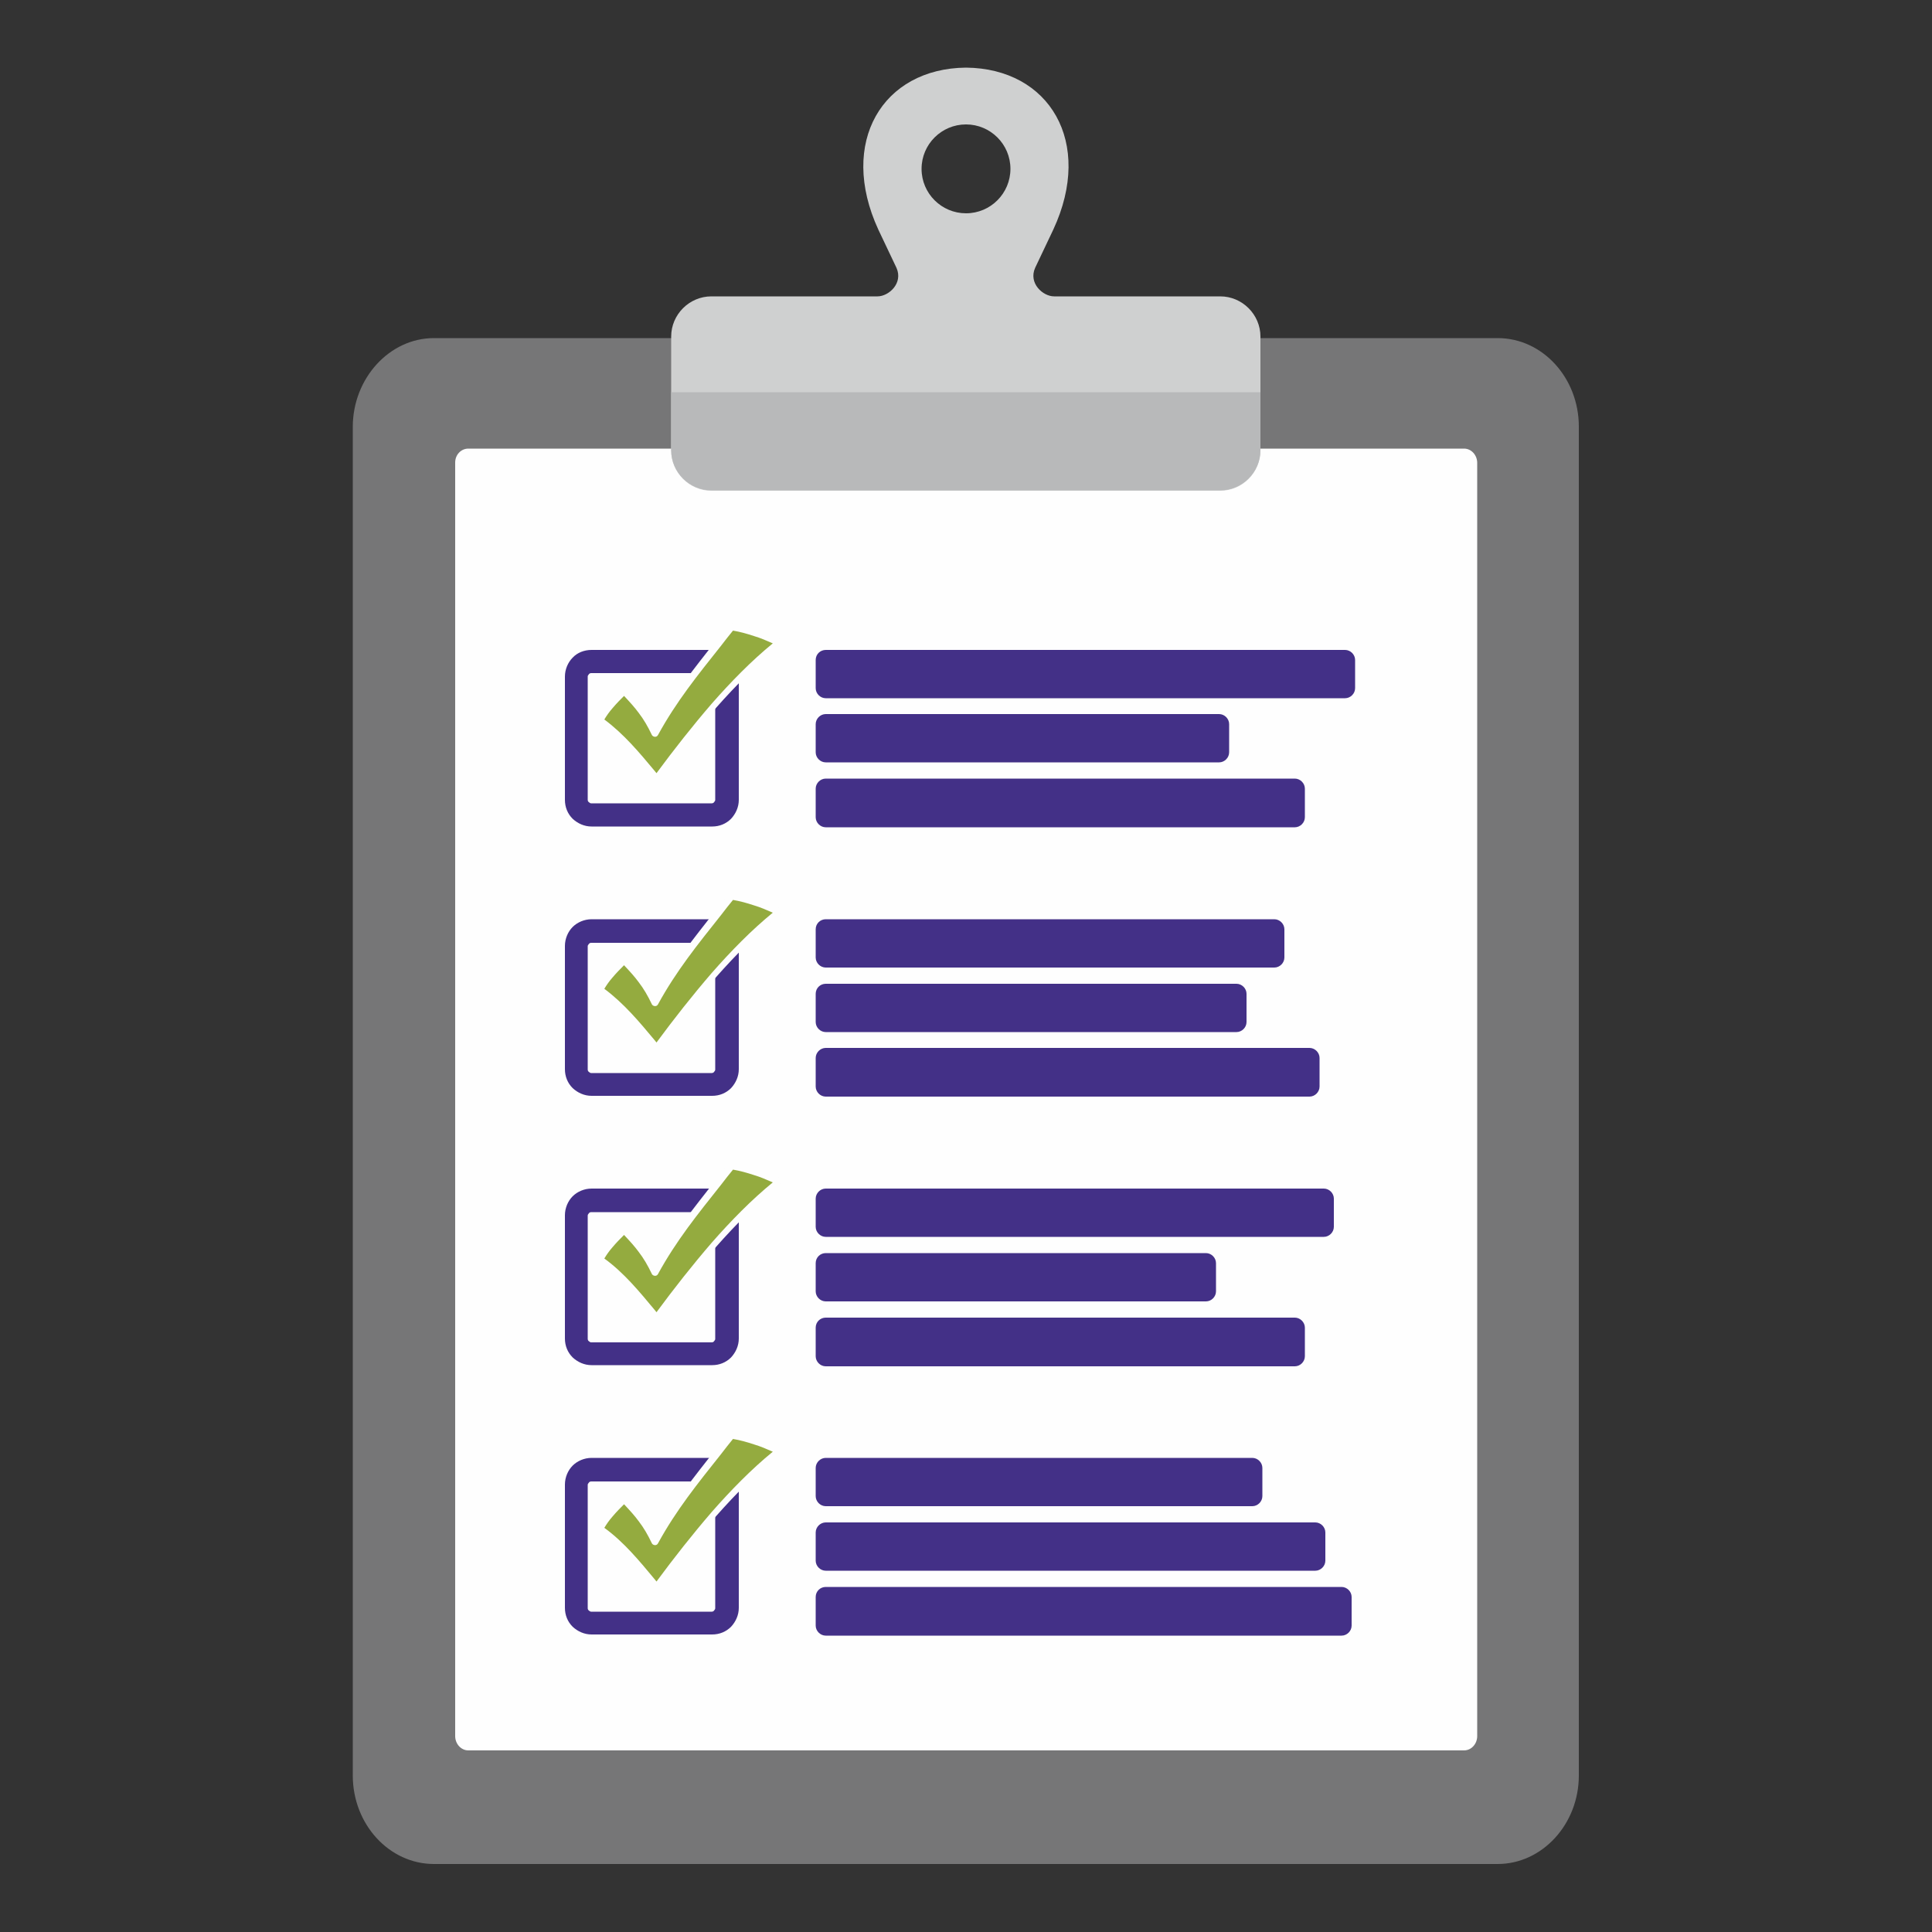
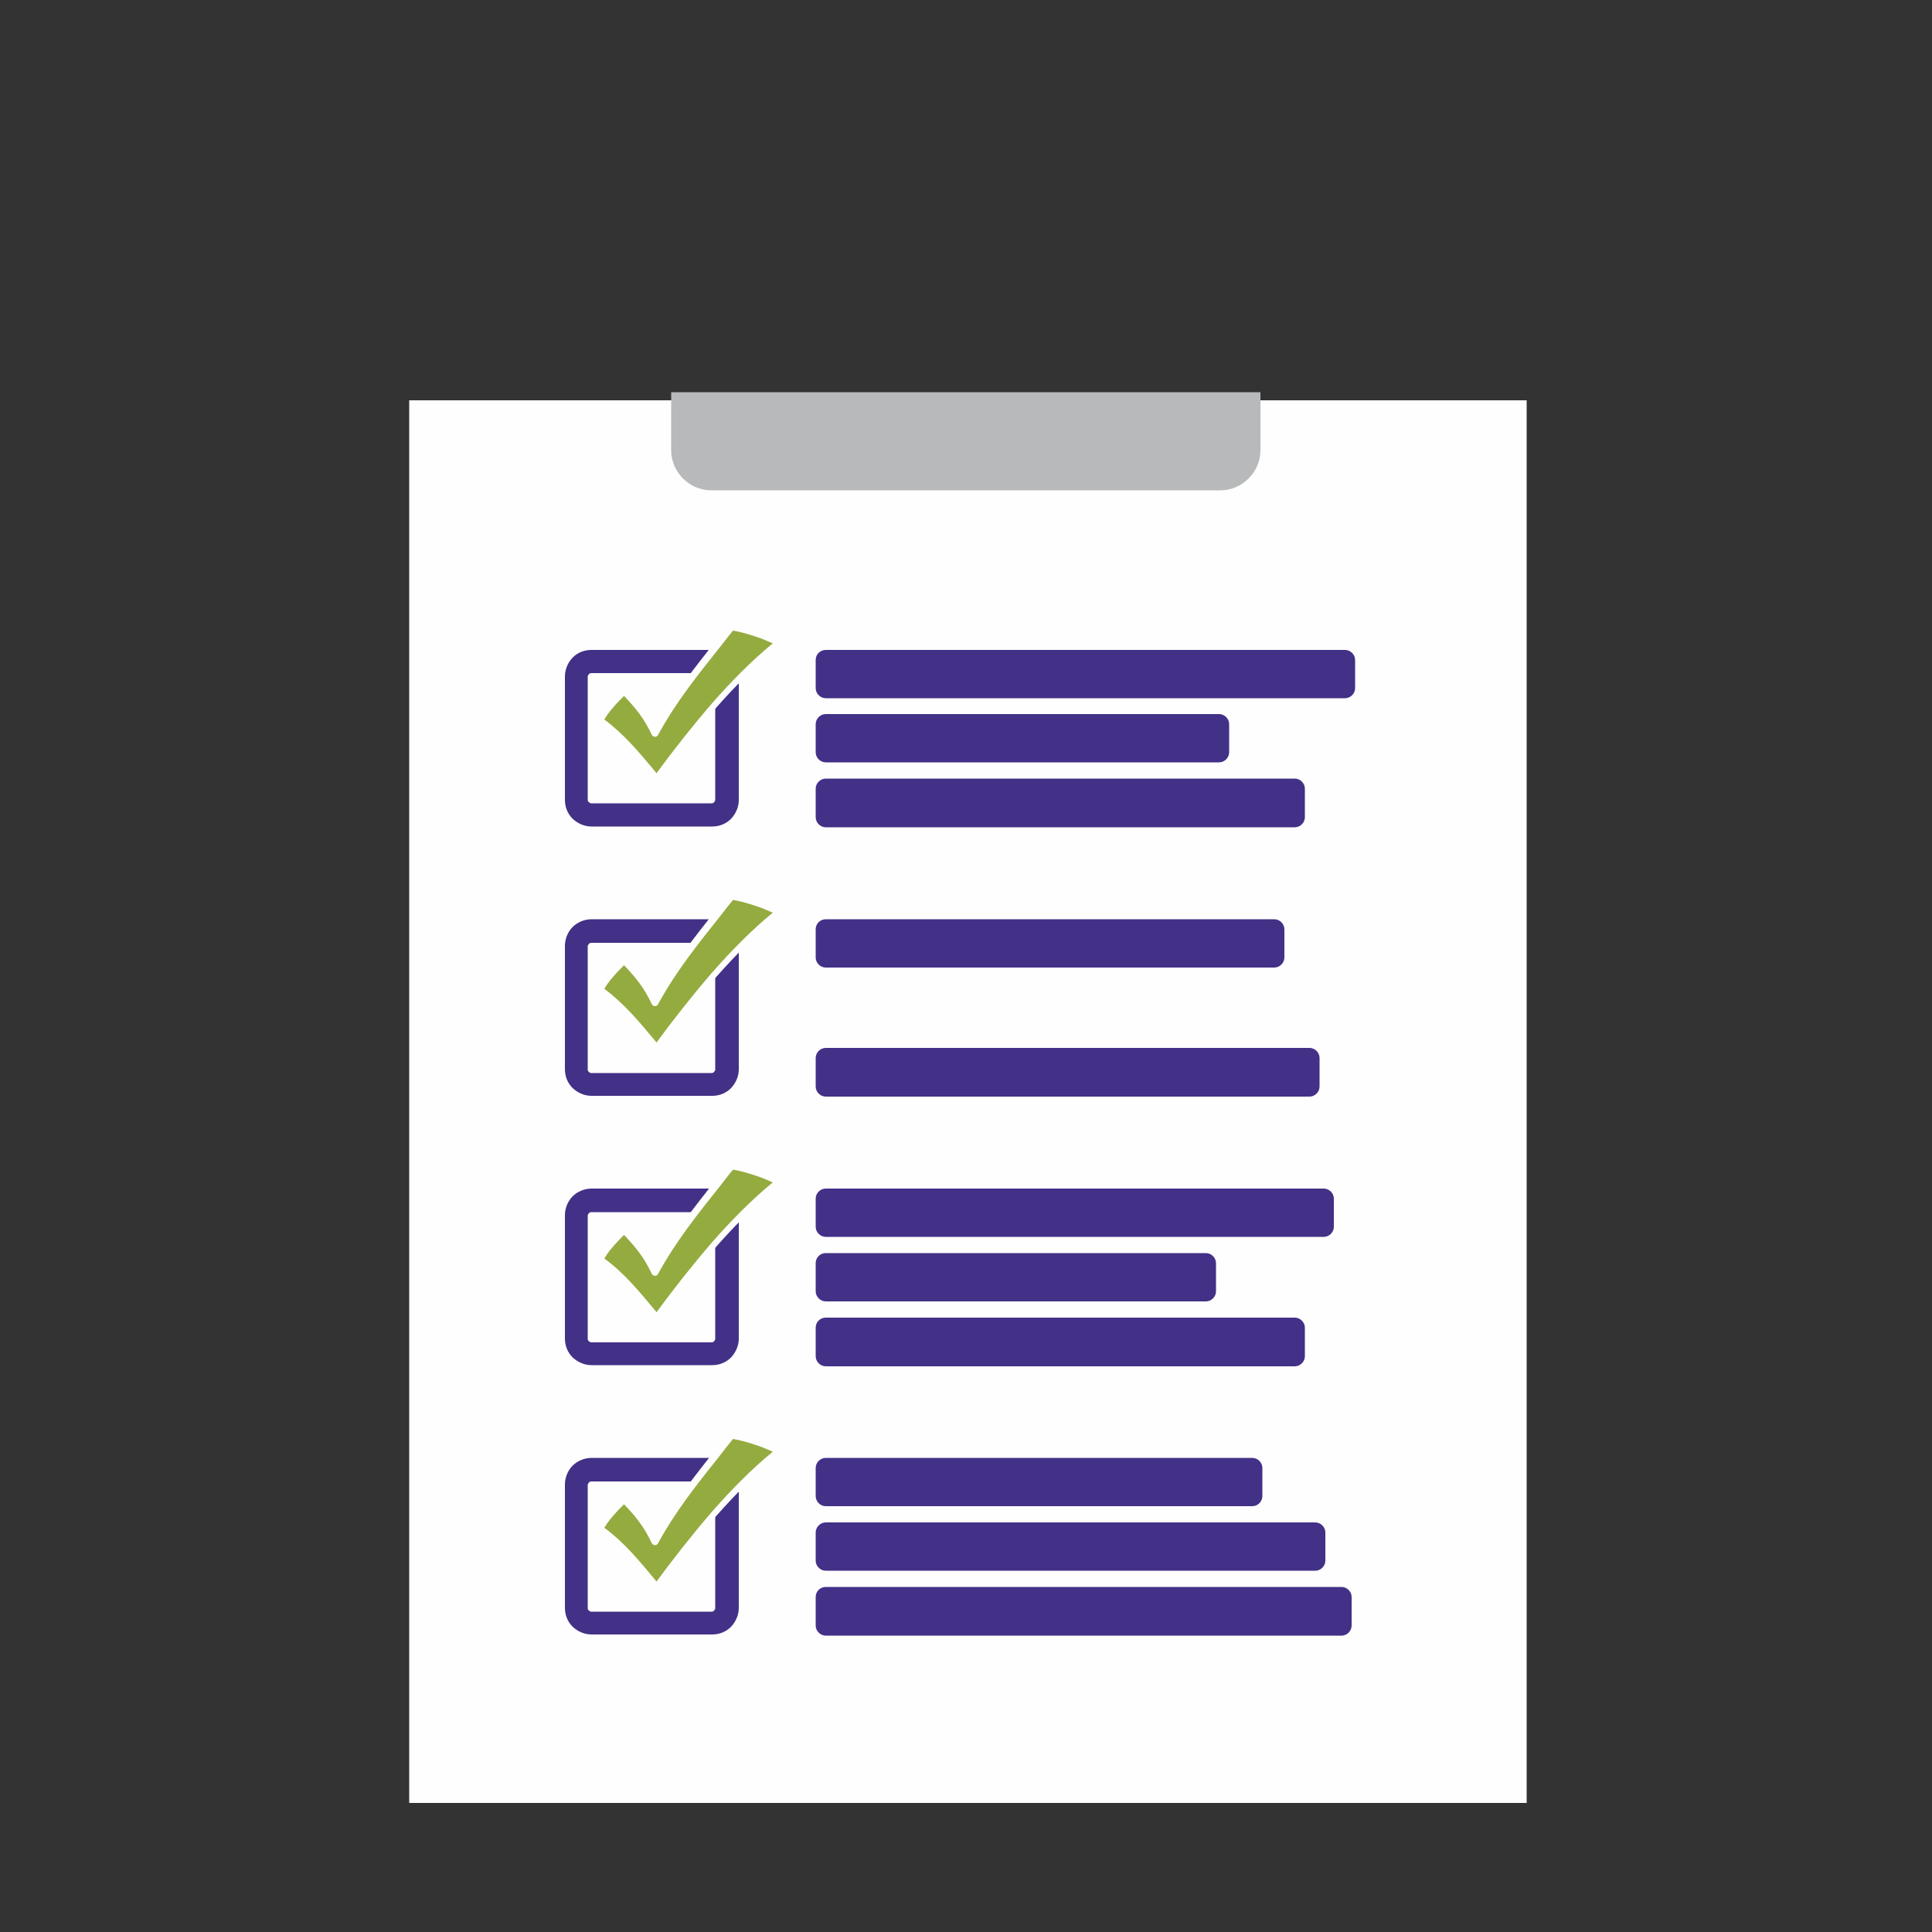
<svg xmlns="http://www.w3.org/2000/svg" id="_x2014_ÎÓÈ_x5F_1" x="0px" y="0px" width="500px" height="500px" viewBox="0 0 500 500" style="enable-background:new 0 0 500 500;" xml:space="preserve">
  <rect x="0" y="0" width="500" height="500" fill="#333333" stroke="none" />
  <g>
    <polygon style="fill-rule:evenodd;clip-rule:evenodd;fill:#FEFEFE;" points="105.9,103.6 395.1,103.6 395.1,466.6 105.9,466.6   105.9,103.6  " />
-     <path style="fill-rule:evenodd;clip-rule:evenodd;fill:#767677;" d="M121.2,116.1h257.7c1.9,0,3.4,1.7,3.4,3.7v329.5  c0,2-1.5,3.7-3.4,3.7H121.2c-1.9,0-3.4-1.7-3.4-3.7V119.7C117.8,117.7,119.3,116.1,121.2,116.1L121.2,116.1z M112.3,87.5h275.3  c11.6,0,21,10.3,21,22.9v349.1c0,12.6-9.5,22.9-21,22.9H112.3c-11.6,0-21-10.3-21-22.9V110.5C91.3,97.9,100.8,87.5,112.3,87.5  L112.3,87.5z" />
    <path style="fill:#433087;" d="M153.1,168.2h31.2c1.9,0,3.6,0.8,4.9,2h0c1.3,1.3,2,3,2,4.9v31.9c0,1.9-0.8,3.6-2,4.9l0,0  c-1.3,1.3-3,2-4.9,2h-31.2c-1.9,0-3.6-0.8-4.9-2l0,0c-1.3-1.3-2-3-2-4.9v-31.9c0-1.9,0.8-3.7,2-4.9h0  C149.4,168.9,151.2,168.2,153.1,168.2L153.1,168.2z M184.2,174.2h-31.2c-0.2,0-0.5,0.1-0.6,0.3l0,0c-0.2,0.2-0.3,0.4-0.3,0.6v31.9  c0,0.2,0.1,0.5,0.3,0.6c0.2,0.2,0.4,0.3,0.6,0.3h31.2c0.2,0,0.5-0.1,0.6-0.3c0.2-0.2,0.3-0.4,0.3-0.6v-31.9c0-0.2-0.1-0.5-0.3-0.6  l0,0C184.7,174.3,184.5,174.2,184.2,174.2L184.2,174.2z" />
    <path style="fill:#433087;" d="M153.1,237.9h31.2c1.9,0,3.6,0.8,4.9,2h0c1.3,1.3,2,3,2,4.9v31.9c0,1.9-0.8,3.6-2,4.9l0,0  c-1.3,1.3-3,2-4.9,2h-31.2c-1.9,0-3.6-0.8-4.9-2l0,0c-1.3-1.3-2-3-2-4.9v-31.9c0-1.9,0.8-3.7,2-4.9h0  C149.4,238.7,151.2,237.9,153.1,237.9L153.1,237.9z M184.2,244h-31.2c-0.2,0-0.5,0.1-0.6,0.3l0,0c-0.2,0.2-0.3,0.4-0.3,0.6v31.9  c0,0.2,0.1,0.5,0.3,0.6c0.2,0.2,0.4,0.3,0.6,0.3h31.2c0.2,0,0.5-0.1,0.6-0.3c0.2-0.2,0.3-0.4,0.3-0.6v-31.9c0-0.2-0.1-0.5-0.3-0.6  l0,0C184.7,244.1,184.5,244,184.2,244L184.2,244z" />
    <path style="fill:#433087;" d="M153.1,307.6h31.2c1.9,0,3.6,0.8,4.9,2h0c1.3,1.3,2,3,2,4.9v31.9c0,1.9-0.8,3.6-2,4.9l0,0  c-1.3,1.3-3,2-4.9,2h-31.2c-1.9,0-3.6-0.8-4.9-2l0,0c-1.3-1.3-2-3-2-4.9v-31.9c0-1.9,0.8-3.7,2-4.9h0  C149.4,308.4,151.2,307.6,153.1,307.6L153.1,307.6z M184.2,313.7h-31.2c-0.2,0-0.5,0.1-0.6,0.3l0,0c-0.2,0.2-0.3,0.4-0.3,0.6v31.9  c0,0.2,0.1,0.5,0.3,0.6c0.2,0.2,0.4,0.3,0.6,0.3h31.2c0.2,0,0.5-0.1,0.6-0.3c0.2-0.2,0.3-0.4,0.3-0.6v-31.9c0-0.2-0.1-0.5-0.3-0.6  l0,0C184.7,313.8,184.5,313.7,184.2,313.7L184.2,313.7z" />
    <path style="fill:#433087;" d="M153.1,377.3h31.2c1.9,0,3.6,0.8,4.9,2h0c1.3,1.3,2,3,2,4.9v31.9c0,1.9-0.8,3.6-2,4.9l0,0  c-1.3,1.3-3,2-4.9,2h-31.2c-1.9,0-3.6-0.8-4.9-2l0,0c-1.3-1.3-2-3-2-4.9v-31.9c0-1.9,0.8-3.7,2-4.9h0  C149.4,378.1,151.2,377.3,153.1,377.3L153.1,377.3z M184.2,383.4h-31.2c-0.2,0-0.5,0.1-0.6,0.3l0,0c-0.2,0.2-0.3,0.4-0.3,0.6v31.9  c0,0.2,0.1,0.5,0.3,0.6c0.2,0.2,0.4,0.3,0.6,0.3h31.2c0.2,0,0.5-0.1,0.6-0.3c0.2-0.2,0.3-0.4,0.3-0.6v-31.9c0-0.2-0.1-0.5-0.3-0.6  l0,0C184.7,383.5,184.5,383.4,184.2,383.4L184.2,383.4z" />
    <path style="fill-rule:evenodd;clip-rule:evenodd;fill:#433087;" d="M213.7,168.2h134.4c1.4,0,2.6,1.2,2.6,2.6v7.3  c0,1.4-1.2,2.6-2.6,2.6H213.7c-1.4,0-2.6-1.2-2.6-2.6v-7.3C211.1,169.3,212.3,168.2,213.7,168.2L213.7,168.2z" />
    <path style="fill-rule:evenodd;clip-rule:evenodd;fill:#433087;" d="M213.7,237.9h116.1c1.4,0,2.6,1.2,2.6,2.6v7.3  c0,1.4-1.2,2.6-2.6,2.6H213.7c-1.4,0-2.6-1.2-2.6-2.6v-7.3C211.1,239,212.3,237.9,213.7,237.9L213.7,237.9z" />
    <path style="fill-rule:evenodd;clip-rule:evenodd;fill:#433087;" d="M213.7,307.6h128.9c1.4,0,2.6,1.2,2.6,2.6v7.3  c0,1.4-1.2,2.6-2.6,2.6H213.7c-1.4,0-2.6-1.2-2.6-2.6v-7.3C211.1,308.8,212.3,307.6,213.7,307.6L213.7,307.6z" />
    <path style="fill-rule:evenodd;clip-rule:evenodd;fill:#433087;" d="M213.7,377.3h110.4c1.4,0,2.6,1.2,2.6,2.6v7.3  c0,1.4-1.2,2.6-2.6,2.6H213.7c-1.4,0-2.6-1.2-2.6-2.6v-7.3C211.1,378.5,212.3,377.3,213.7,377.3L213.7,377.3z" />
    <path style="fill-rule:evenodd;clip-rule:evenodd;fill:#433087;" d="M213.7,184.8h101.8c1.4,0,2.6,1.2,2.6,2.6v7.3  c0,1.4-1.2,2.6-2.6,2.6H213.7c-1.4,0-2.6-1.2-2.6-2.6v-7.3C211.1,186,212.3,184.8,213.7,184.8L213.7,184.8z" />
-     <path style="fill-rule:evenodd;clip-rule:evenodd;fill:#433087;" d="M213.7,254.6H320c1.4,0,2.6,1.2,2.6,2.6v7.3  c0,1.4-1.2,2.6-2.6,2.6H213.7c-1.4,0-2.6-1.2-2.6-2.6v-7.3C211.1,255.7,212.3,254.6,213.7,254.6L213.7,254.6z" />
    <path style="fill-rule:evenodd;clip-rule:evenodd;fill:#433087;" d="M213.7,324.3h98.4c1.4,0,2.6,1.2,2.6,2.6v7.3  c0,1.4-1.2,2.6-2.6,2.6h-98.4c-1.4,0-2.6-1.2-2.6-2.6v-7.3C211.1,325.4,212.3,324.3,213.7,324.3L213.7,324.3z" />
    <path style="fill-rule:evenodd;clip-rule:evenodd;fill:#433087;" d="M213.7,394h126.7c1.4,0,2.6,1.2,2.6,2.6v7.3  c0,1.4-1.2,2.6-2.6,2.6H213.7c-1.4,0-2.6-1.2-2.6-2.6v-7.3C211.1,395.2,212.3,394,213.7,394L213.7,394z" />
    <path style="fill-rule:evenodd;clip-rule:evenodd;fill:#433087;" d="M213.7,201.5h121.4c1.4,0,2.6,1.2,2.6,2.6v7.4  c0,1.4-1.2,2.6-2.6,2.6H213.7c-1.4,0-2.6-1.2-2.6-2.6v-7.4C211.1,202.7,212.3,201.5,213.7,201.5L213.7,201.5z" />
    <path style="fill-rule:evenodd;clip-rule:evenodd;fill:#433087;" d="M213.7,271.2h125.2c1.4,0,2.6,1.2,2.6,2.6v7.4  c0,1.4-1.2,2.6-2.6,2.6H213.7c-1.4,0-2.6-1.2-2.6-2.6v-7.4C211.1,272.4,212.3,271.2,213.7,271.2L213.7,271.2z" />
    <path style="fill-rule:evenodd;clip-rule:evenodd;fill:#433087;" d="M213.7,341h121.4c1.4,0,2.6,1.2,2.6,2.6v7.4  c0,1.4-1.2,2.6-2.6,2.6H213.7c-1.4,0-2.6-1.2-2.6-2.6v-7.4C211.1,342.1,212.3,341,213.7,341L213.7,341z" />
    <path style="fill-rule:evenodd;clip-rule:evenodd;fill:#433087;" d="M213.7,410.7h133.5c1.4,0,2.6,1.2,2.6,2.6v7.4  c0,1.4-1.2,2.6-2.6,2.6H213.7c-1.4,0-2.6-1.2-2.6-2.6v-7.4C211.1,411.8,212.3,410.7,213.7,410.7L213.7,410.7z" />
    <path style="fill-rule:evenodd;clip-rule:evenodd;fill:#94AB3F;" d="M169.9,201.5c-4.5-5.4-8.9-11-14.6-15c1.6-2.9,4.6-6,6.4-7.6  c3.5,3.7,5.7,6.2,7.9,10.9c5.6-10.2,12.2-17.9,19.8-27.6c4.2,0.7,8.4,2.2,12.2,4.1C190,175.7,179.1,188.9,169.9,201.5L169.9,201.5z  " />
    <path style="fill:#FEFEFE;" d="M169.2,202.1l-1.1-1.4c-4.1-4.9-8.2-9.9-13.3-13.5c-0.4-0.3-0.5-0.8-0.3-1.2  c0.7-1.3,1.7-2.6,2.7-3.8c1.3-1.6,2.8-3.1,3.8-4c0.4-0.3,0.9-0.3,1.3,0.1l0,0c1.7,1.9,3.2,3.4,4.5,5.1c1,1.3,1.9,2.8,2.8,4.4  c4.6-8,9.9-14.6,15.7-22c1-1.3,2.1-2.7,3.3-4.2c0.2-0.3,0.6-0.4,0.9-0.3c2.1,0.3,4.1,0.9,6.1,1.5c2.2,0.7,4.3,1.6,6.3,2.6  c0.4,0.2,0.6,0.7,0.4,1.2c-0.1,0.1-0.2,0.2-0.3,0.3c-5.8,4.7-11.4,10.3-16.7,16.3c-5.3,6.1-10.3,12.5-14.9,18.8  c-0.3,0.4-0.8,0.5-1.2,0.2C169.3,202.2,169.3,202.2,169.2,202.1L169.2,202.1z M169.5,199.6l0.4,0.5c4.5-6.1,9.3-12.2,14.3-18  c5-5.7,10.3-11.1,15.8-15.6c-1.6-0.7-3.2-1.4-4.9-1.9c-1.8-0.6-3.6-1.1-5.4-1.4c-1,1.2-2,2.5-3,3.8c-6.2,7.8-11.7,14.6-16.4,23.2  c-0.1,0.2-0.2,0.3-0.4,0.4c-0.4,0.2-1,0-1.2-0.4c-1.1-2.3-2.1-4-3.4-5.7c-1.1-1.5-2.3-2.8-3.8-4.4c-0.9,0.9-2,2-3,3.2  c-0.8,0.9-1.5,1.9-2.1,2.9C161.5,190,165.5,194.8,169.5,199.6L169.5,199.6z" />
    <path style="fill-rule:evenodd;clip-rule:evenodd;fill:#94AB3F;" d="M169.9,271.3c-4.5-5.4-8.9-11-14.6-15c1.6-2.9,4.6-6,6.4-7.6  c3.5,3.7,5.7,6.2,7.9,10.9c5.6-10.2,12.2-17.9,19.8-27.6c4.2,0.7,8.4,2.2,12.2,4.1C190,245.4,179.1,258.6,169.9,271.3L169.9,271.3z  " />
    <path style="fill:#FEFEFE;" d="M169.2,271.8l-1.1-1.4c-4.1-4.9-8.2-9.9-13.3-13.5c-0.4-0.3-0.5-0.8-0.3-1.2  c0.7-1.3,1.7-2.6,2.7-3.8c1.3-1.6,2.8-3.1,3.8-4c0.4-0.3,0.9-0.3,1.3,0.1l0,0c1.7,1.9,3.2,3.4,4.5,5.1c1,1.3,1.9,2.8,2.8,4.4  c4.6-8,9.9-14.6,15.7-22c1-1.3,2.1-2.7,3.3-4.2c0.2-0.3,0.6-0.4,0.9-0.3c2.1,0.3,4.1,0.9,6.1,1.5c2.2,0.7,4.3,1.6,6.3,2.6  c0.4,0.2,0.6,0.7,0.4,1.2c-0.1,0.1-0.2,0.2-0.3,0.3c-5.8,4.7-11.4,10.3-16.7,16.3c-5.3,6.1-10.3,12.5-14.9,18.8  c-0.3,0.4-0.8,0.5-1.2,0.2C169.3,271.9,169.3,271.9,169.2,271.8L169.2,271.8z M169.5,269.3l0.4,0.5c4.5-6.1,9.3-12.2,14.3-18  c5-5.7,10.3-11.1,15.8-15.6c-1.6-0.7-3.2-1.4-4.9-1.9c-1.8-0.6-3.6-1.1-5.4-1.4c-1,1.2-2,2.5-3,3.8c-6.2,7.8-11.7,14.6-16.4,23.2  c-0.1,0.2-0.2,0.3-0.4,0.4c-0.4,0.2-1,0-1.2-0.4c-1.1-2.3-2.1-4-3.4-5.7c-1.1-1.5-2.3-2.8-3.8-4.4c-0.9,0.9-2,2-3,3.2  c-0.8,0.9-1.5,1.9-2.1,2.9C161.5,259.7,165.5,264.5,169.5,269.3L169.5,269.3z" />
    <path style="fill-rule:evenodd;clip-rule:evenodd;fill:#94AB3F;" d="M169.9,341c-4.5-5.4-8.9-11-14.6-15c1.6-2.9,4.6-6,6.4-7.6  c3.5,3.7,5.7,6.2,7.9,10.9c5.6-10.2,12.2-17.9,19.8-27.6c4.2,0.7,8.4,2.2,12.2,4.1C190,315.2,179.1,328.4,169.9,341L169.9,341z" />
    <path style="fill:#FEFEFE;" d="M169.2,341.6l-1.1-1.4c-4.1-4.9-8.2-9.9-13.3-13.5c-0.4-0.3-0.5-0.8-0.3-1.2  c0.7-1.3,1.7-2.6,2.7-3.8c1.3-1.6,2.8-3.1,3.8-4c0.4-0.3,0.9-0.3,1.3,0.1l0,0c1.7,1.9,3.2,3.4,4.5,5.1c1,1.3,1.9,2.8,2.8,4.4  c4.6-8,9.9-14.6,15.7-22c1-1.3,2.1-2.7,3.3-4.2c0.2-0.3,0.6-0.4,0.9-0.3c2.1,0.3,4.1,0.9,6.1,1.5c2.2,0.7,4.3,1.6,6.3,2.6  c0.4,0.2,0.6,0.7,0.4,1.2c-0.1,0.1-0.2,0.2-0.3,0.3c-5.8,4.7-11.4,10.3-16.7,16.3c-5.3,6.1-10.3,12.5-14.9,18.8  c-0.3,0.4-0.8,0.5-1.2,0.2C169.3,341.7,169.3,341.6,169.2,341.6L169.2,341.6z M169.5,339.1l0.4,0.5c4.5-6.1,9.3-12.2,14.3-18  c5-5.7,10.3-11.1,15.8-15.6c-1.6-0.7-3.2-1.4-4.9-1.9c-1.8-0.6-3.6-1.1-5.4-1.4c-1,1.2-2,2.5-3,3.8c-6.2,7.8-11.7,14.6-16.4,23.2  c-0.1,0.2-0.2,0.3-0.4,0.4c-0.4,0.2-1,0-1.2-0.4c-1.1-2.3-2.1-4-3.4-5.7c-1.1-1.5-2.3-2.8-3.8-4.4c-0.9,0.9-2,2-3,3.2  c-0.8,0.9-1.5,1.9-2.1,2.9C161.5,329.4,165.5,334.3,169.5,339.1L169.5,339.1z" />
    <path style="fill-rule:evenodd;clip-rule:evenodd;fill:#94AB3F;" d="M169.9,410.7c-4.5-5.4-8.9-11-14.6-15c1.6-2.9,4.6-6,6.4-7.6  c3.5,3.7,5.7,6.2,7.9,10.9c5.6-10.2,12.2-17.9,19.8-27.6c4.2,0.7,8.4,2.2,12.2,4.1C190,384.9,179.1,398.1,169.9,410.7L169.9,410.7z  " />
    <path style="fill:#FEFEFE;" d="M169.2,411.3l-1.1-1.4c-4.1-4.9-8.2-9.9-13.3-13.5c-0.4-0.3-0.5-0.8-0.3-1.2  c0.7-1.3,1.7-2.6,2.7-3.8c1.3-1.6,2.8-3.1,3.8-4c0.4-0.3,0.9-0.3,1.3,0.1l0,0c1.7,1.9,3.2,3.4,4.5,5.1c1,1.3,1.9,2.8,2.8,4.4  c4.6-8,9.9-14.6,15.7-22c1-1.3,2.1-2.7,3.3-4.2c0.2-0.3,0.6-0.4,0.9-0.3c2.1,0.3,4.1,0.9,6.1,1.5c2.2,0.7,4.3,1.6,6.3,2.6  c0.4,0.2,0.6,0.7,0.4,1.2c-0.1,0.1-0.2,0.2-0.3,0.3c-5.8,4.7-11.4,10.3-16.7,16.3c-5.3,6.1-10.3,12.5-14.9,18.8  c-0.3,0.4-0.8,0.5-1.2,0.2C169.3,411.4,169.3,411.3,169.2,411.3L169.2,411.3z M169.5,408.8l0.4,0.5c4.5-6.1,9.3-12.2,14.3-18  c5-5.7,10.3-11.1,15.8-15.6c-1.6-0.7-3.2-1.4-4.9-1.9c-1.8-0.6-3.6-1.1-5.4-1.4c-1,1.2-2,2.5-3,3.8c-6.2,7.8-11.7,14.6-16.4,23.2  c-0.1,0.2-0.2,0.3-0.4,0.4c-0.4,0.2-1,0-1.2-0.4c-1.1-2.3-2.1-4-3.4-5.7c-1.1-1.5-2.3-2.8-3.8-4.4c-0.9,0.9-2,2-3,3.2  c-0.8,0.9-1.5,1.9-2.1,2.9C161.5,399.1,165.5,404,169.5,408.8L169.5,408.8z" />
-     <path style="fill-rule:evenodd;clip-rule:evenodd;fill:#CFD0D0;" d="M250,17.5c-21.6,0.2-33.1,19.3-22.7,41.9l4.7,9.9  c1.8,4-2,7.4-4.9,7.4h-43c-5.7,0-10.4,4.7-10.4,10.4v29.5c0,5.7,4.7,10.4,10.4,10.4h131.7c5.7,0,10.4-4.7,10.4-10.4V87.1  c0-5.7-4.7-10.4-10.4-10.4h-43c-2.9,0-6.7-3.4-4.9-7.4l4.7-9.9C283.1,36.8,271.6,17.7,250,17.5L250,17.5L250,17.5z M250,32.2  c6.3,0,11.5,5.1,11.5,11.5c0,6.3-5.1,11.5-11.5,11.5c-6.3,0-11.5-5.1-11.5-11.5C238.5,37.3,243.7,32.2,250,32.2L250,32.2z" />
    <path style="fill-rule:evenodd;clip-rule:evenodd;fill:#B8B9BA;" d="M326.3,101.5H173.7v14.5v0.5c0,5.7,4.7,10.4,10.4,10.4h131.7  c5.7,0,10.4-4.7,10.4-10.4v-0.5V101.5L326.3,101.5z" />
  </g>
</svg>